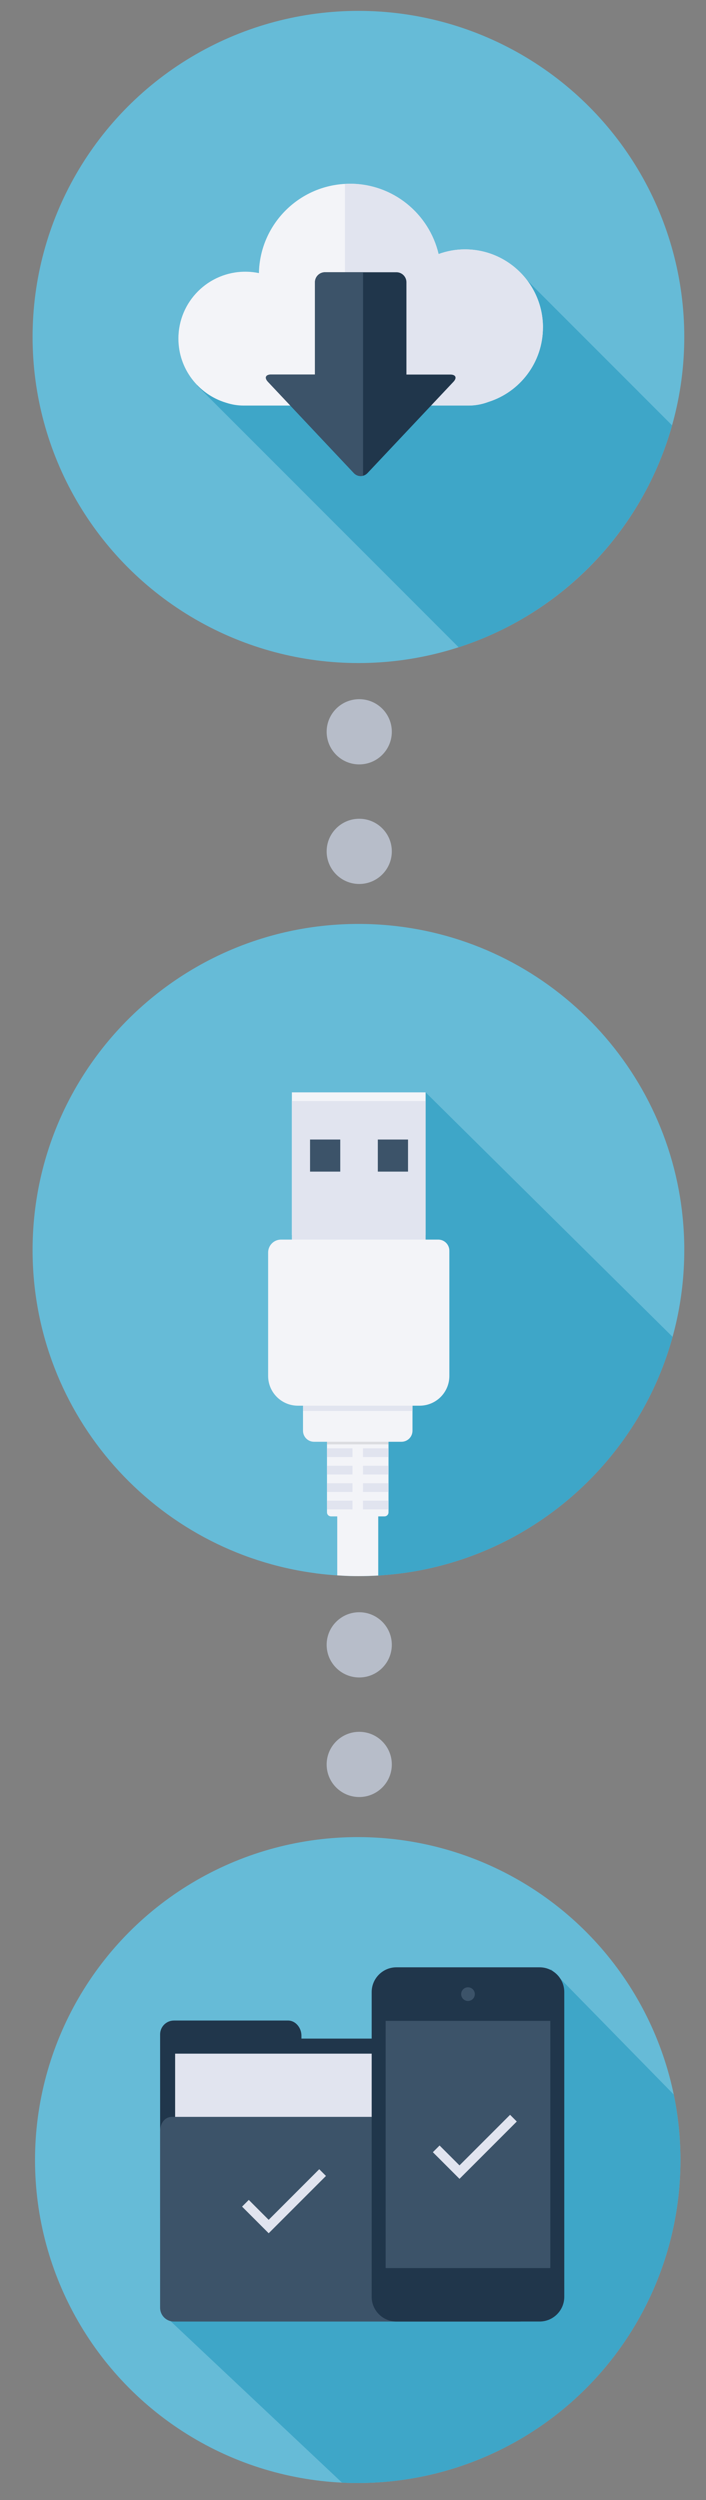
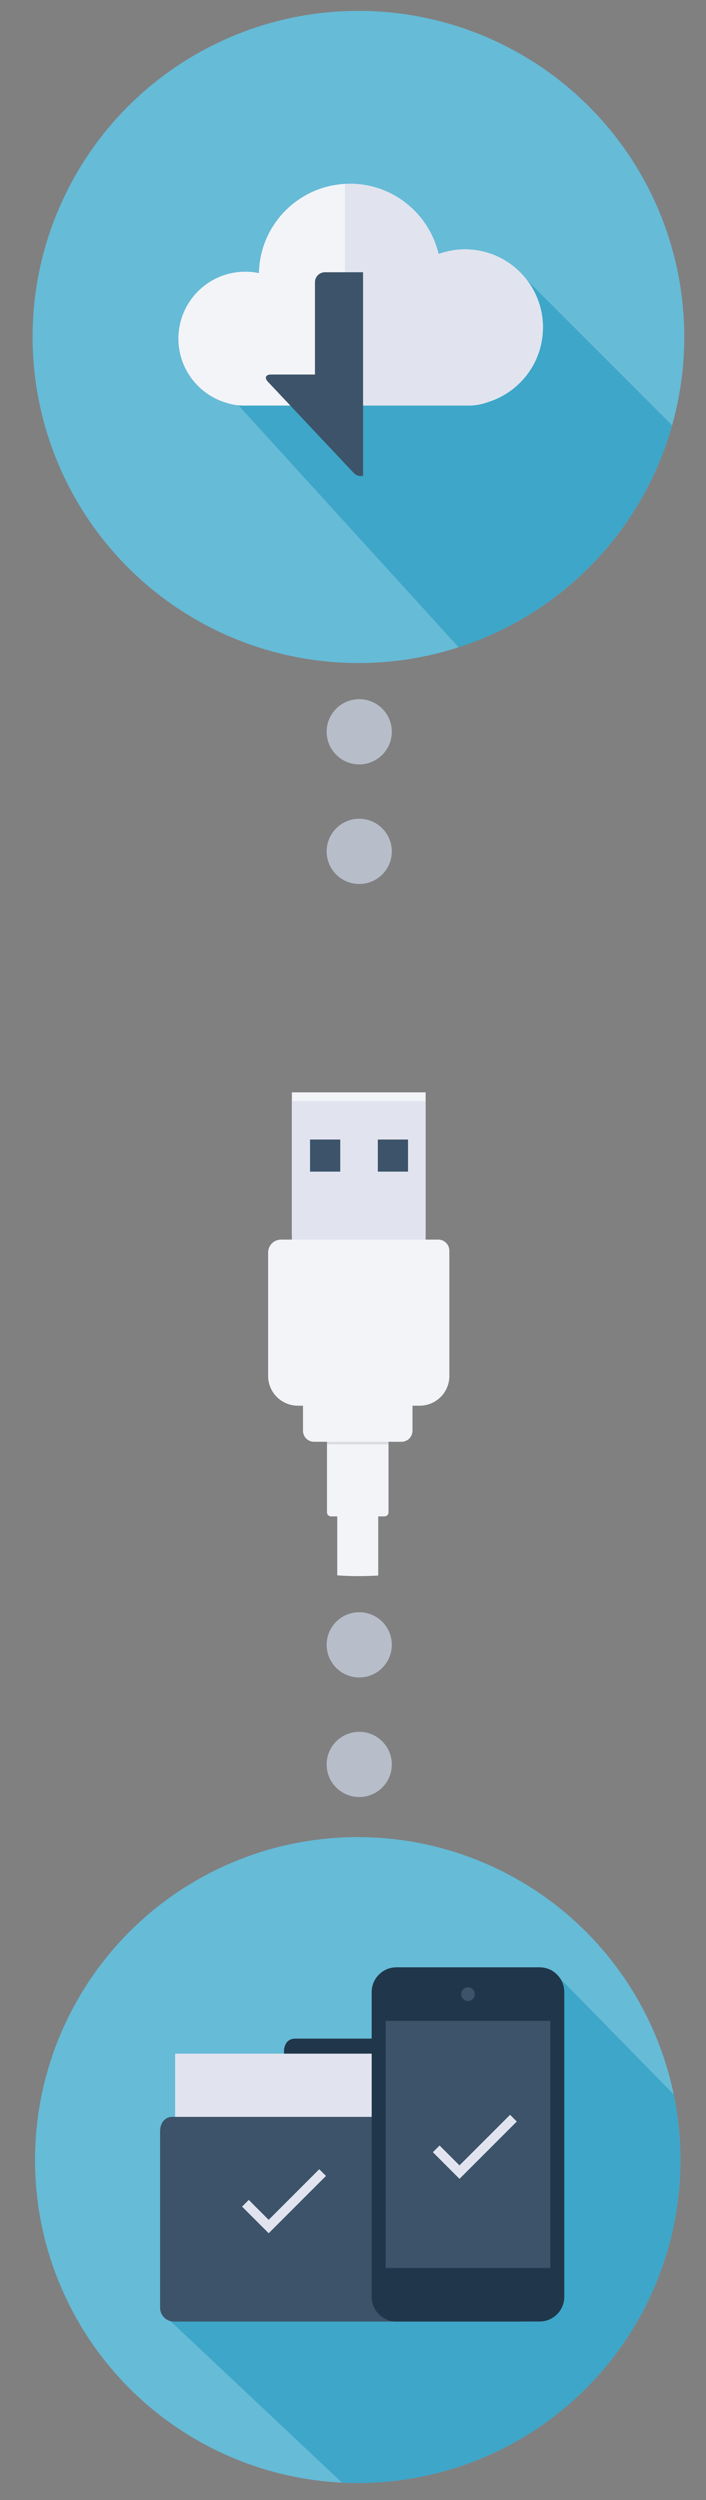
<svg xmlns="http://www.w3.org/2000/svg" xmlns:xlink="http://www.w3.org/1999/xlink" version="1.1" id="Layer_1" x="0px" y="0px" width="65px" height="230px" viewBox="0 0 65 230" enable-background="new 0 0 65 230" xml:space="preserve">
  <rect x="0" y="0" width="65" height="230" fill="#808080" stroke="none" />
  <g>
    <circle fill="#66BBD7" cx="33" cy="31" r="30" />
-     <path fill="#3EA6C8" d="M42.225,59.548c9.51-3.07,16.938-10.757,19.65-20.418L48.49,25.744c-1.315-1.704-3.37-2.806-5.688-2.806   c-0.853,0-1.669,0.158-2.423,0.433c-0.875-3.705-4.19-6.469-8.163-6.469c-4.572,0-8.292,3.666-8.382,8.22   c-0.404-0.083-0.825-0.128-1.251-0.128c-3.402,0-6.159,2.754-6.159,6.156c0,1.669,0.668,3.177,1.745,4.286l-0.03,0.03   L42.225,59.548L42.225,59.548z" />
+     <path fill="#3EA6C8" d="M42.225,59.548c9.51-3.07,16.938-10.757,19.65-20.418L48.49,25.744c-1.315-1.704-3.37-2.806-5.688-2.806   c-0.853,0-1.669,0.158-2.423,0.433c-0.875-3.705-4.19-6.469-8.163-6.469c-4.572,0-8.292,3.666-8.382,8.22   c-0.404-0.083-0.825-0.128-1.251-0.128c-3.402,0-6.159,2.754-6.159,6.156l-0.03,0.03   L42.225,59.548L42.225,59.548z" />
    <path fill="#F3F4F8" d="M49.99,30.122c0-3.963-3.217-7.182-7.188-7.182c-0.852,0-1.668,0.157-2.422,0.432   c-0.875-3.704-4.191-6.468-8.162-6.468c-4.572,0-8.292,3.667-8.382,8.22c-0.405-0.084-0.826-0.129-1.253-0.129   c-3.401,0-6.159,2.755-6.159,6.157c0,2.784,1.85,5.132,4.383,5.896c0.51,0.168,1.05,0.264,1.62,0.264h20.734   c0.631,0,1.24-0.124,1.802-0.334c2.91-0.915,5.022-3.639,5.022-6.854v-0.002H49.99z" />
    <path fill="#E1E4EF" d="M42.805,22.938c-0.853,0-1.669,0.157-2.423,0.432c-0.875-3.705-4.19-6.469-8.162-6.469   c-0.156,0-0.308,0.014-0.461,0.024v20.38h11.404c0.631,0,1.239-0.119,1.802-0.333c2.91-0.911,5.023-3.636,5.023-6.852   C49.988,26.158,46.771,22.939,42.805,22.938L42.805,22.938z" />
-     <path fill="#20364B" d="M24.67,35.125l3.324,3.529l1.26,1.339l3.324,3.529c0.346,0.368,0.912,0.368,1.26,0l3.324-3.529l1.26-1.338   l3.324-3.529c0.347-0.366,0.216-0.668-0.29-0.668h-4.037v-8.493c0-0.504-0.413-0.919-0.919-0.919h-6.584   c-0.506,0-0.919,0.414-0.919,0.919v8.491h-4.039C24.455,34.456,24.324,34.757,24.67,35.125L24.67,35.125z" />
    <path fill="#3C5369" d="M27.996,38.654l1.259,1.339l3.324,3.529c0.228,0.243,0.552,0.322,0.847,0.244v-18.72h-3.51   c-0.506,0-0.919,0.414-0.919,0.919v8.49H24.96c-0.506,0-0.636,0.301-0.29,0.669L27.996,38.654L27.996,38.654z" />
  </g>
  <g>
-     <path fill="#66BBD7" d="M63,114.592v0.411c0,2.29-0.258,4.524-0.744,6.666c-2.57,11.313-11.531,20.208-22.892,22.658   c-0.96,0.207-1.935,0.368-2.927,0.479c-0.152,0.019-0.306,0.031-0.457,0.047c-0.194,0.018-0.388,0.035-0.576,0.049   c-0.193,0.02-0.389,0.033-0.582,0.043c-0.301,0.019-0.604,0.031-0.904,0.039c-0.307,0.011-0.609,0.015-0.914,0.015   c-0.525,0-1.043-0.015-1.56-0.046c-0.134-0.004-0.263-0.014-0.396-0.021c-0.642-0.037-1.279-0.103-1.907-0.181   c-0.027,0-0.054-0.004-0.083-0.015C14.353,142.813,3,130.229,3,115.002C3,98.428,16.435,85,33.004,85   c14.907,0,27.281,10.88,29.604,25.138c0.052,0.304,0.093,0.608,0.135,0.919c0.023,0.168,0.046,0.35,0.063,0.525   C62.92,112.574,62.984,113.581,63,114.592L63,114.592z" />
-     <path fill="#3EA6C8" d="M61.925,122.992c0,0-0.184,0.645-0.284,0.964c-3.191,10.212-11.693,18.086-22.274,20.37   c-0.961,0.209-1.935,0.369-2.927,0.479c-0.152,0.02-0.306,0.034-0.457,0.047c-0.193,0.02-0.388,0.037-0.575,0.051   c-0.194,0.018-0.39,0.033-0.582,0.041c-0.3,0.02-0.606,0.031-0.906,0.041c-0.304,0.011-0.608,0.013-0.912,0.013   c-0.526,0-1.043-0.013-1.56-0.045v-16.711h-0.462c-0.161,0-0.295-0.13-0.295-0.296v-3.975c-0.125-0.061-3.193-5.343-3.193-5.628   l0.75-9.517c0-0.526-0.516-0.951,0.006-0.951h-0.142v-7.052l11.077-0.326L61.925,122.992L61.925,122.992z" />
    <path fill="#F3F4F8" d="M34.823,117.941v27.004c-0.601,0.035-1.21,0.055-1.818,0.055c-0.526,0-1.042-0.012-1.56-0.046   c-0.134-0.005-0.264-0.013-0.396-0.022v-26.99H34.823L34.823,117.941z" />
    <path fill="#F3F4F8" d="M35.77,132.561v6.576c0,0.203-0.166,0.368-0.369,0.368h-4.926c-0.204,0-0.37-0.166-0.37-0.368v-6.576H35.77   L35.77,132.561z" />
    <path opacity="0.1" enable-background="new    " d="M30.104,132.561h5.664v0.32h-5.664V132.561L30.104,132.561z" />
    <path fill="#F3F4F8" d="M37.977,127.4v4.225c0,0.561-0.453,1.016-1.015,1.016H28.91c-0.559,0-1.013-0.453-1.013-1.015V127.4H37.977   z M26.873,100.496h12.313v13.125H26.873V100.496L26.873,100.496z" />
    <path fill="#E1E4EF" d="M26.873,101.294h12.313v13.124H26.873V101.294L26.873,101.294z" />
    <path fill="#3C5369" d="M28.545,104.836h2.782v2.951h-2.781L28.545,104.836L28.545,104.836z" />
-     <path fill="#E1E4EF" d="M33.42,133.242h2.35v0.803h-2.35V133.242z M30.104,133.242h2.348v0.803h-2.346L30.104,133.242   L30.104,133.242z M33.421,134.848h2.349v0.803h-2.35L33.421,134.848L33.421,134.848z M30.104,134.848h2.348v0.803h-2.346   L30.104,134.848L30.104,134.848z M33.421,136.455h2.351v0.803H33.42L33.421,136.455L33.421,136.455z M30.105,136.455h2.348v0.803   h-2.346L30.105,136.455L30.105,136.455z M33.422,138.059h2.35v0.803H33.42v-0.803H33.422z M30.105,138.059h2.348v0.803h-2.346   L30.105,138.059L30.105,138.059z M27.899,127.4h10.08v2.404h-10.08V127.4z" />
    <path fill="#F3F4F8" d="M41.372,126.584c0,1.514-1.226,2.738-2.739,2.738H27.425c-1.512,0-2.739-1.227-2.739-2.738V115.23   c0-0.657,0.533-1.189,1.188-1.189H40.35c0.563,0,1.021,0.458,1.021,1.022L41.372,126.584L41.372,126.584z" />
    <path fill="#3C5369" d="M34.785,104.836h2.781v2.951h-2.781V104.836L34.785,104.836z" />
  </g>
  <circle fill="#B7BDC9" cx="33.074" cy="67.324" r="3" />
  <circle fill="#B7BDC9" cx="33.074" cy="78.324" r="3" />
  <circle fill="#B7BDC9" cx="33.074" cy="151.324" r="3" />
  <circle fill="#B7BDC9" cx="33.074" cy="162.324" r="3" />
  <circle fill="#66BBD7" cx="32.936" cy="198.722" r="29.712" />
  <g>
    <g>
      <g>
        <g>
          <defs>
            <circle id="SVGID_1_" cx="32.936" cy="198.722" r="29.712" />
          </defs>
          <clipPath id="SVGID_2_">
            <use xlink:href="#SVGID_1_" overflow="visible" />
          </clipPath>
          <path clip-path="url(#SVGID_2_)" fill="#3EA6C8" d="M50.749,181.179l14.277,14.572l-0.595,9.509l-6.537,14.208L35.313,232      l-20.205-19.017l19.61-24.958" />
        </g>
      </g>
    </g>
  </g>
  <g>
-     <path fill="#20364B" d="M16.012,185.886h10.51c0.703,0,1.231,0.684,1.231,1.385v16.894c0,0.703-0.682,1.106-1.385,1.106H15.846   c-0.702,0-1.105-0.537-1.105-1.241V187.16c0-0.702,0.57-1.273,1.273-1.273L16.012,185.886z" />
    <path fill="#20364B" d="M27.2,187.549h20.491c0.704,0,1.384,0.499,1.384,1.203v15.597c0,0.702-0.57,1.272-1.274,1.272H27.42   c-0.704,0-1.274-0.57-1.274-1.272v-15.597C26.148,188.048,26.499,187.549,27.2,187.549L27.2,187.549z" />
    <path fill="#E1E4EF" d="M16.124,188.933h26.825l4.742,4.154v1.938H16.124V188.933L16.124,188.933z" />
    <path fill="#3C5369" d="M15.846,194.748h31.846c0.706,0,1.385,0.621,1.385,1.324v16.234c0,0.703-0.57,1.273-1.274,1.273h-31.79   c-0.703,0-1.273-0.569-1.273-1.272v-16.235C14.74,195.369,15.144,194.748,15.846,194.748L15.846,194.748z" />
    <path fill="#C0C5CE" d="M42.983,188.933v4.154h4.708L42.983,188.933z" />
  </g>
  <g>
    <path fill="#20364B" d="M49.682,180.99H36.493c-1.25,0-2.273,1.023-2.273,2.276v28.039c0,1.253,1.025,2.272,2.273,2.272h13.188   c1.251,0,2.271-1.02,2.271-2.272v-28.039C51.952,182.013,50.933,180.99,49.682,180.99z" />
    <path fill="#3C5369" d="M35.507,185.917h15.16v22.741h-15.16V185.917z M43.715,183.458c0,0.35-0.278,0.628-0.63,0.628   c-0.346,0-0.627-0.278-0.627-0.628c0-0.346,0.281-0.629,0.627-0.629C43.436,182.83,43.716,183.112,43.715,183.458L43.715,183.458z" />
  </g>
  <g>
    <path fill="#E1E4EF" d="M42.304,199.213l4.658-4.654l0.617,0.618l-5.274,5.273l-2.452-2.451l0.618-0.617L42.304,199.213   L42.304,199.213z" />
  </g>
  <g>
    <path fill="#E1E4EF" d="M24.736,204.221l4.656-4.656l0.619,0.618l-5.274,5.273l-2.45-2.451l0.618-0.617L24.736,204.221   L24.736,204.221z" />
  </g>
</svg>